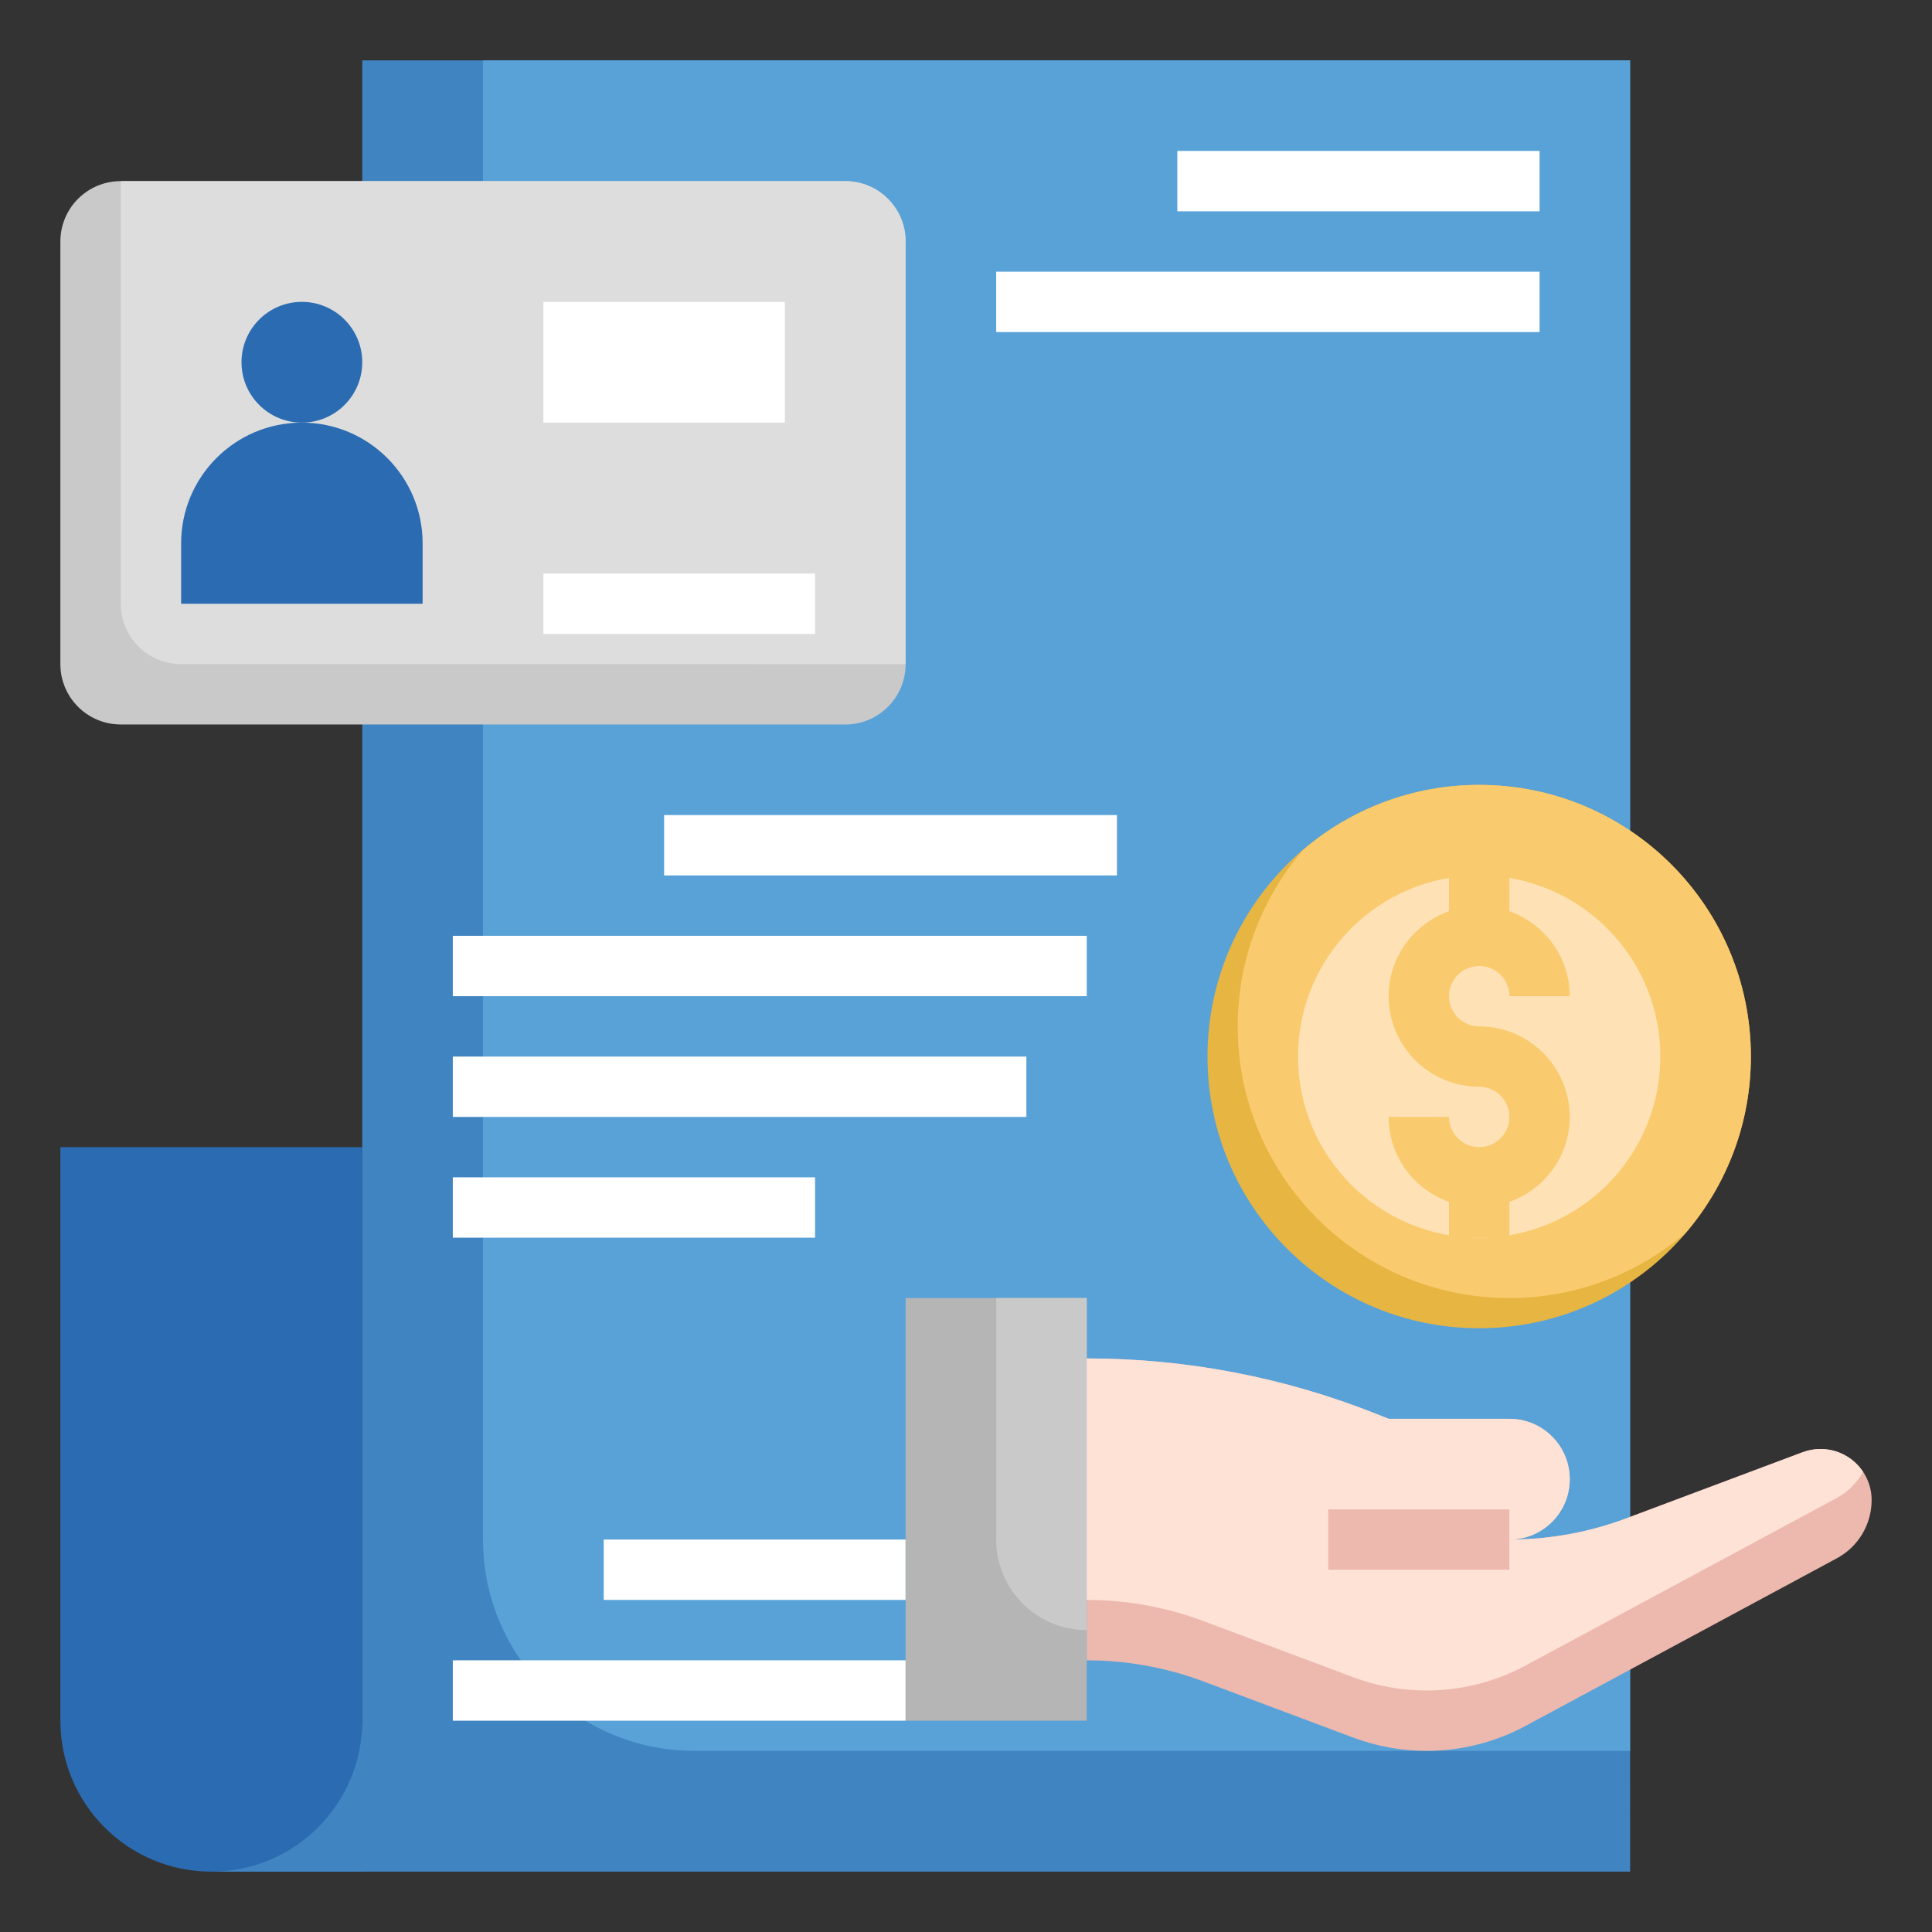
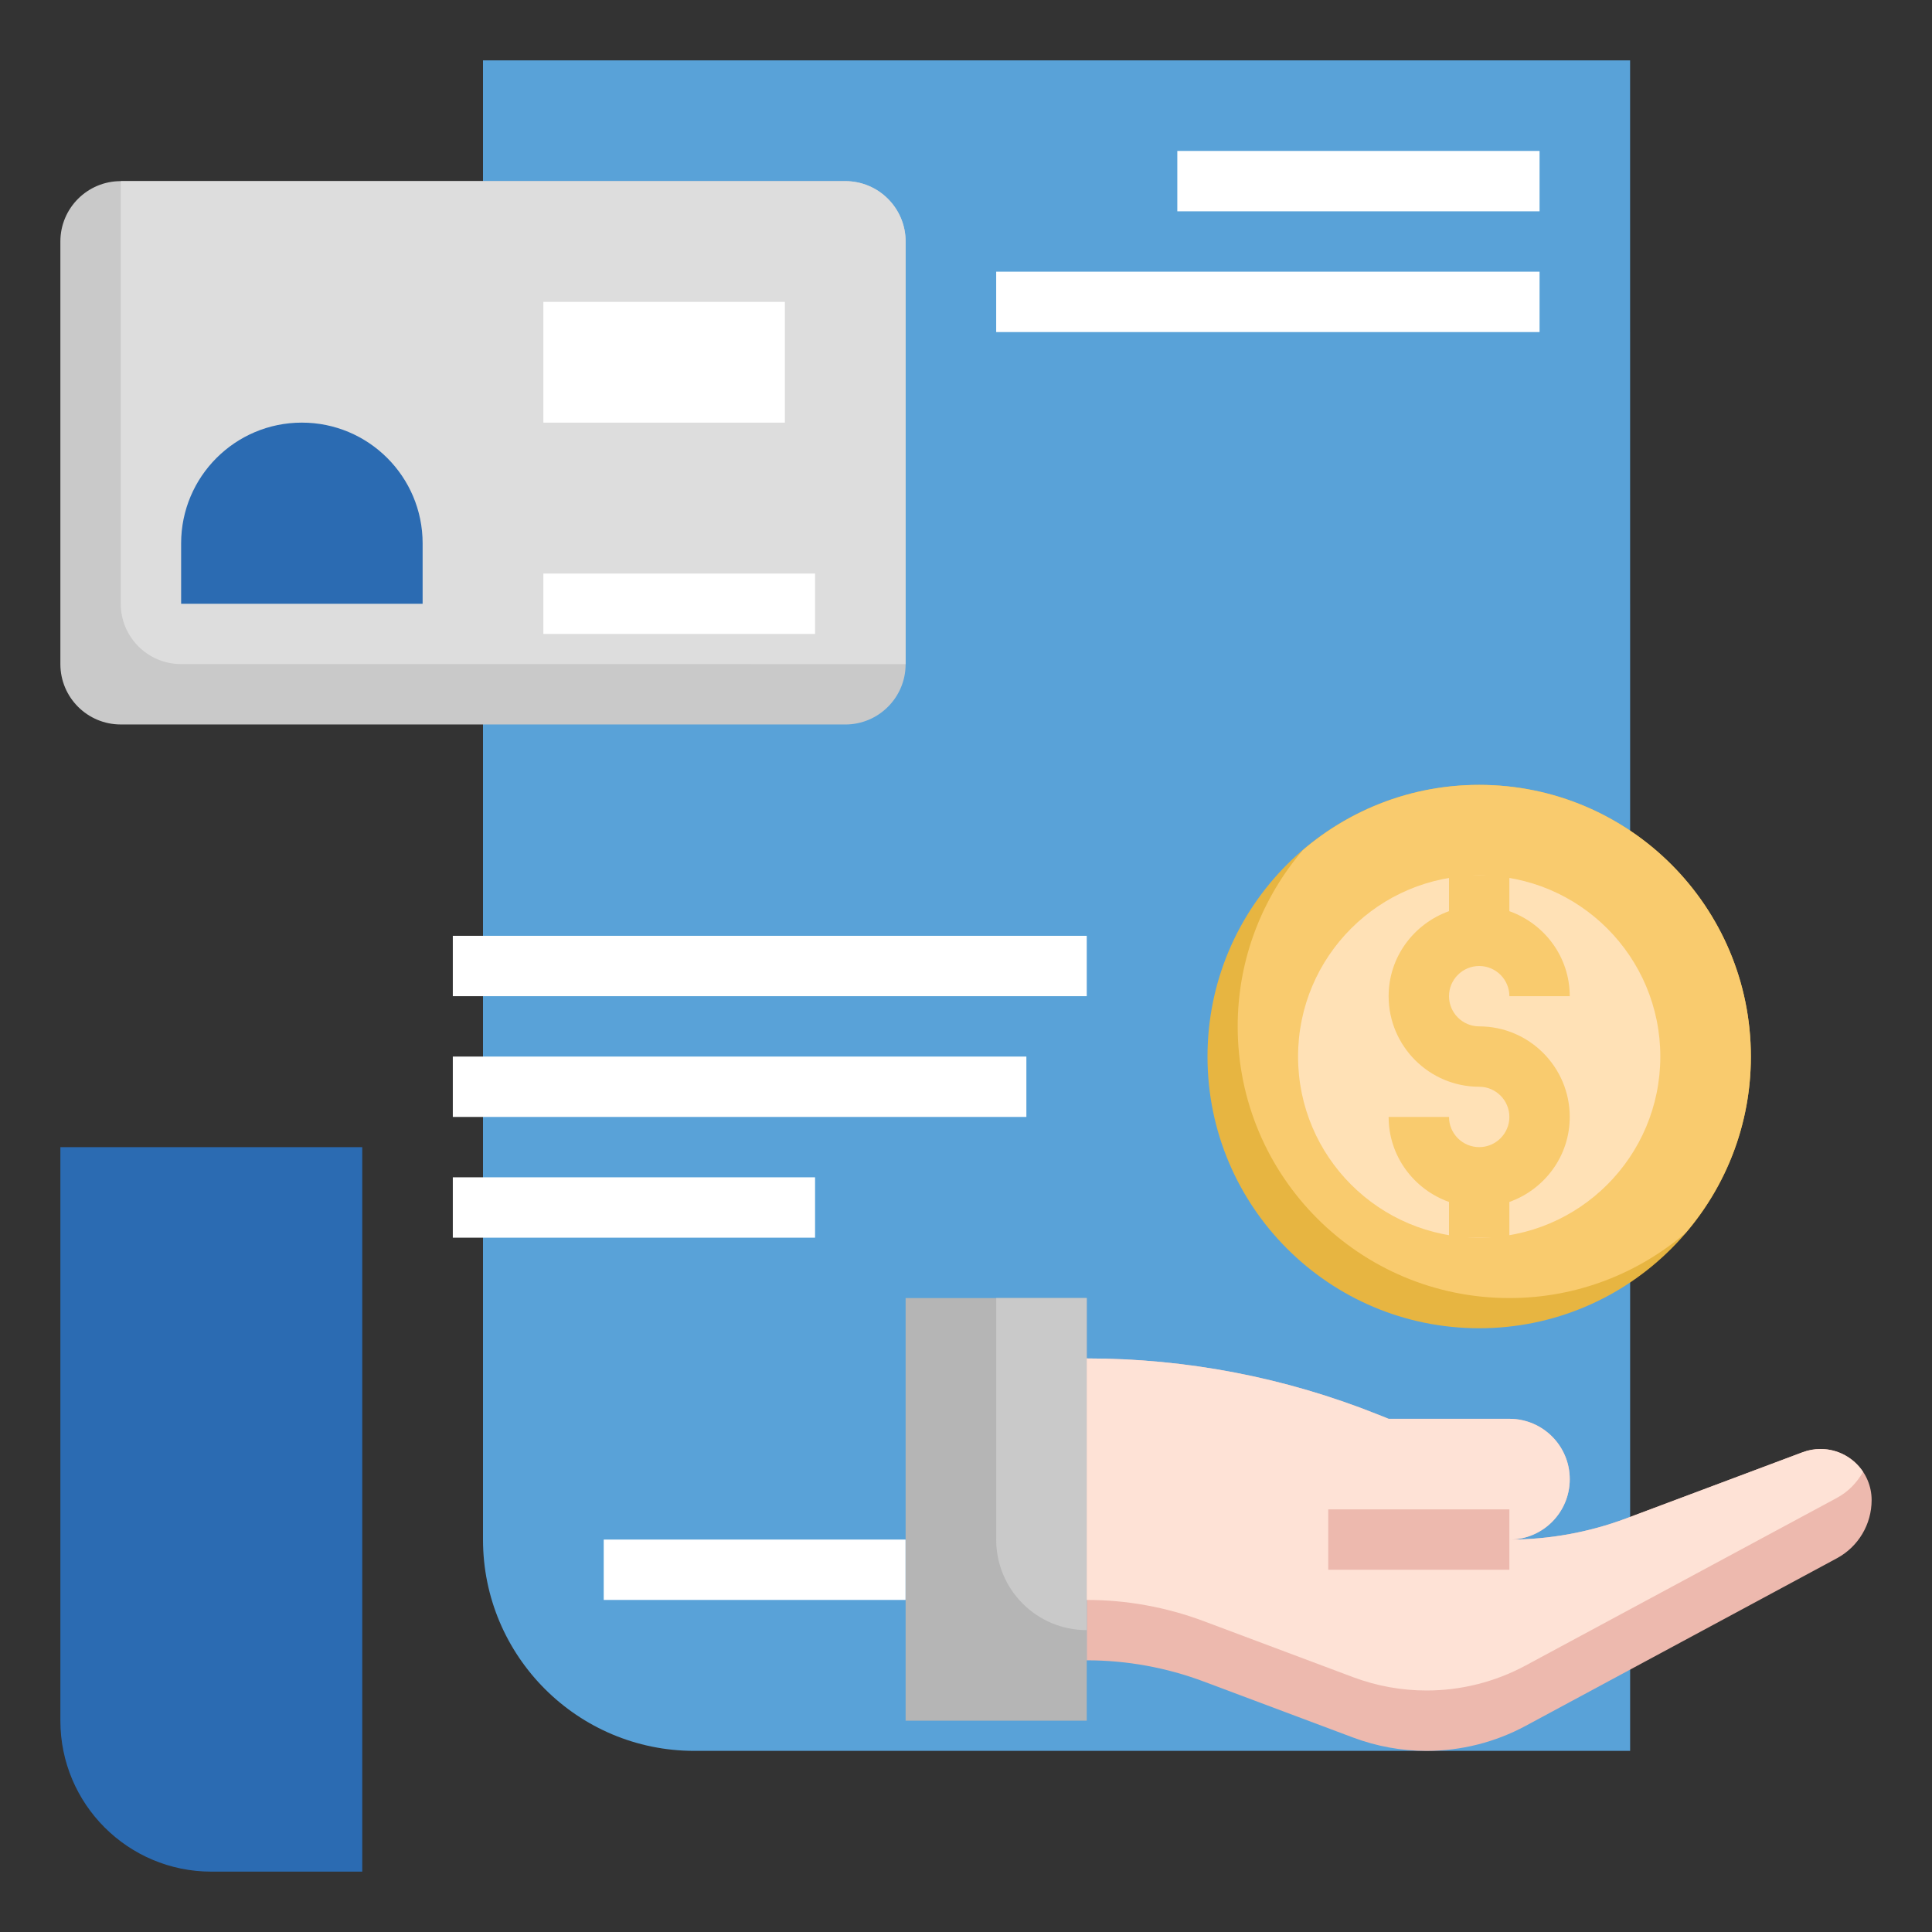
<svg xmlns="http://www.w3.org/2000/svg" id="Layer_3" height="512" viewBox="0 0 64 64" width="512">
  <rect x="0" y="0" width="64" height="64" fill="#333333" stroke="none" />
  <g>
    <path d="m12 38h-10v19c0 2.761 2.239 5 5 5h5" fill="#2b6bb2" />
-     <path d="m7 62c2.761 0 5-2.239 5-5v-55h41.999l.001 60z" fill="#4084c1" />
    <path d="m53.999 2h-37.999v49c0 3.866 3.135 7.001 7.001 7l30.999-.001v-37.999z" fill="#59a2d8" />
    <path d="m30 8c0-1.105-.895-2-2-2h-24c-1.105 0-2 .895-2 2v13.999c0 1.105.895 2 2 2l24 .001c1.105 0 2-.895 2-2z" fill="#c9c9c9" />
    <path d="m30 8c0-1.105-.895-2-2-2h-24v13.999c0 1.105.895 2 2 2l24 .001z" fill="#ddd" />
-     <circle cx="10" cy="12" fill="#2b6bb2" r="2" />
    <path d="m6 20v-2c0-2.209 1.791-4 4-4 2.209 0 4 1.791 4 4v2z" fill="#2b6bb2" />
    <path d="m18 10h8v4h-8z" fill="#fff" />
    <g>
      <path d="m18 19h9v2h-9z" fill="#fff" />
    </g>
    <g fill="#fff">
      <path d="m39 5h12v2h-12z" />
      <path d="m33 9h18v2h-18z" />
-       <path d="m22 27h15v2h-15z" />
      <path d="m15 31h21v2h-21z" />
      <path d="m15 35h19v2h-19z" />
      <path d="m19.999 51h10v2h-10z" />
-       <path d="m15 55h15v2h-15z" />
      <path d="m15 39h12v2h-12z" />
    </g>
    <g>
      <path d="m30 43h6v14h-6z" fill="#b5b5b5" />
      <path d="m36 55c1.323 0 2.634.238 3.873.702l4.952 1.857c.777.291 1.6.441 2.43.441 1.145 0 2.273-.284 3.281-.827l10.313-5.553c.709-.382 1.151-1.122 1.151-1.927 0-.935-.758-1.693-1.693-1.693-.203 0-.404.037-.594.108l-5.84 2.19c-1.239.464-2.55.702-3.873.702 1.105 0 2-.895 2-2 0-1.105-.895-2-2-2h-4l-.358-.143c-3.066-1.227-6.339-1.857-9.642-1.857" fill="#edb9ae" />
      <path d="m33 43v8c0 1.657 1.343 3 3 3v-11z" fill="#c9c9c9" />
      <path d="m44.825 55.559c.777.291 1.6.441 2.43.441 1.145 0 2.273-.284 3.281-.827l10.313-5.553c.374-.201.667-.506.867-.864-.304-.456-.821-.756-1.409-.756-.203 0-.404.036-.594.108l-5.84 2.19c-1.239.464-2.55.702-3.873.702 1.105 0 2-.895 2-2s-.895-2-2-2h-4l-.358-.143c-3.066-1.227-6.339-1.857-9.642-1.857v8c1.323 0 2.634.238 3.873.702z" fill="#fee2d6" />
    </g>
    <g>
      <path d="m44 50h6v2h-6z" fill="#edb9ae" />
    </g>
    <g>
      <circle cx="49" cy="35" fill="#e7b541" r="9" />
      <path d="m49 26c-2.231 0-4.268.816-5.84 2.16-1.344 1.572-2.16 3.609-2.16 5.84 0 4.971 4.029 9 9 9 2.231 0 4.267-.816 5.84-2.16 1.344-1.572 2.16-3.609 2.16-5.84 0-4.971-4.029-9-9-9z" fill="#f9cb6e" />
      <circle cx="49" cy="35" fill="#ffe1b6" r="6" />
      <path d="m49 34c-.551 0-1-.449-1-1s.449-1 1-1 1 .449 1 1h2c0-1.302-.839-2.402-2-2.816v-1.184h-2v1.184c-1.161.414-2 1.514-2 2.816 0 1.654 1.346 3 3 3 .551 0 1 .449 1 1s-.449 1-1 1-1-.449-1-1h-2c0 1.302.839 2.402 2 2.816v1.184h2v-1.184c1.161-.414 2-1.514 2-2.816 0-1.654-1.346-3-3-3z" fill="#f9cb6e" />
    </g>
  </g>
</svg>